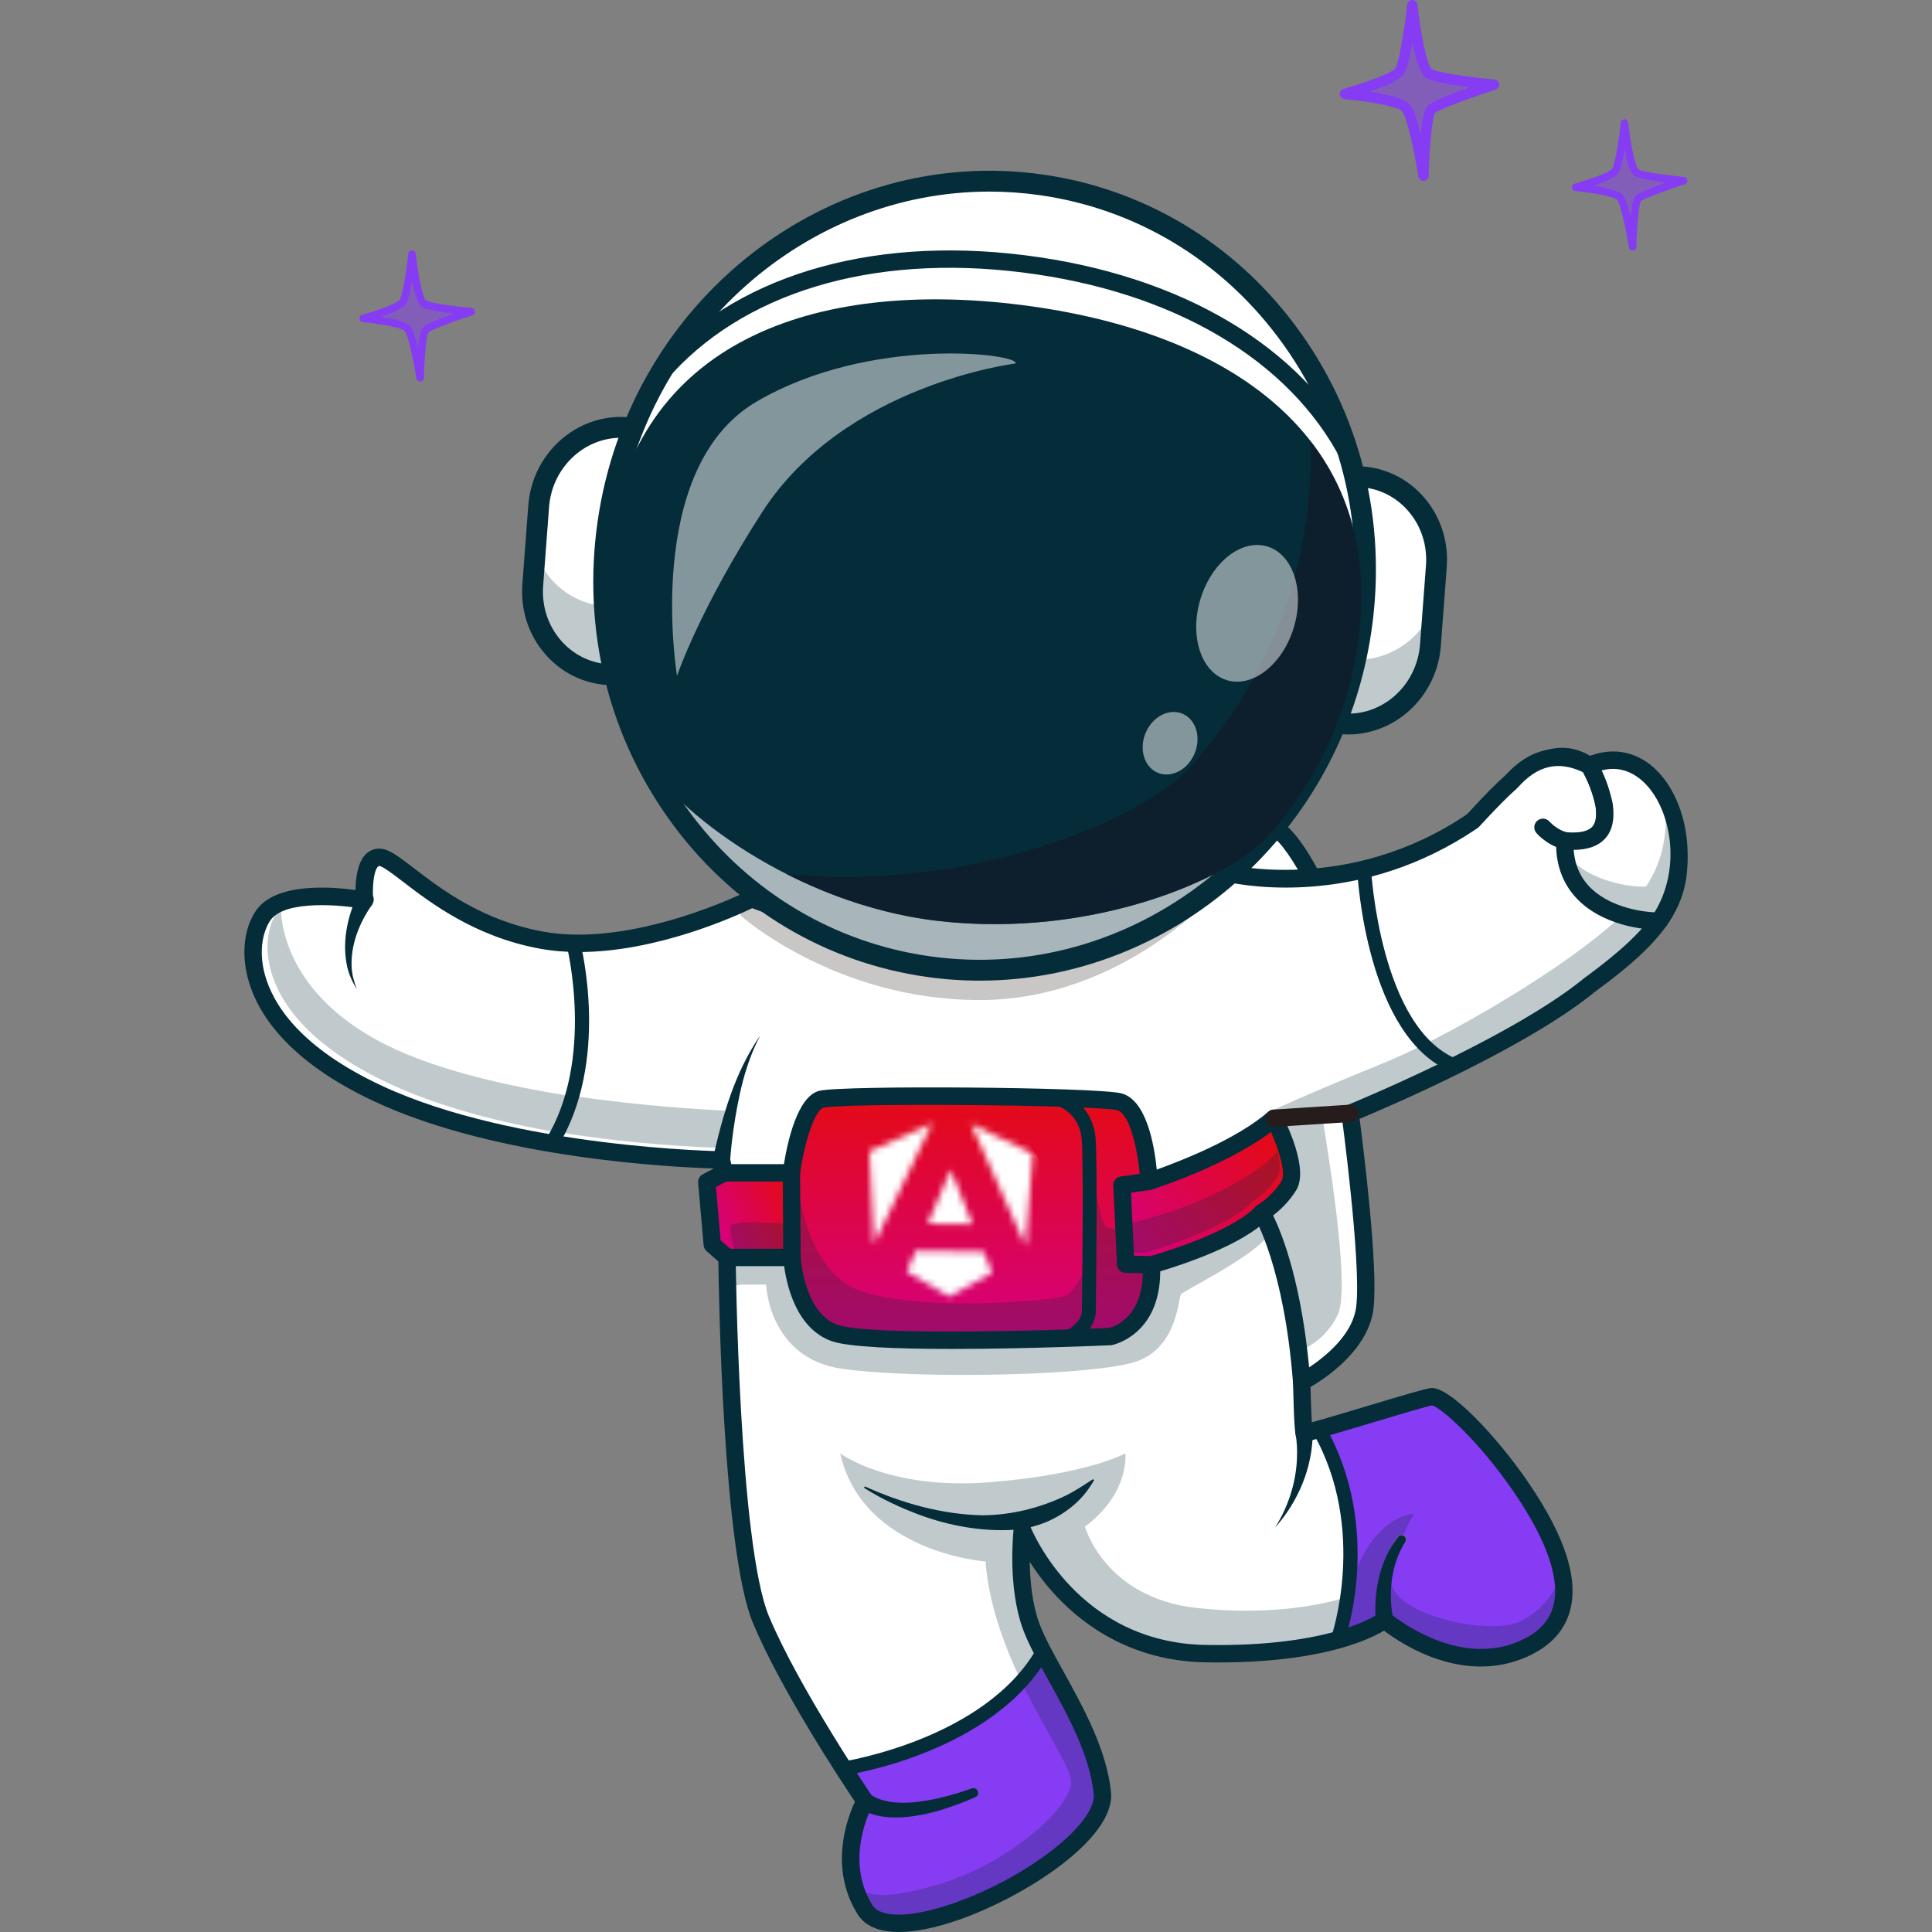
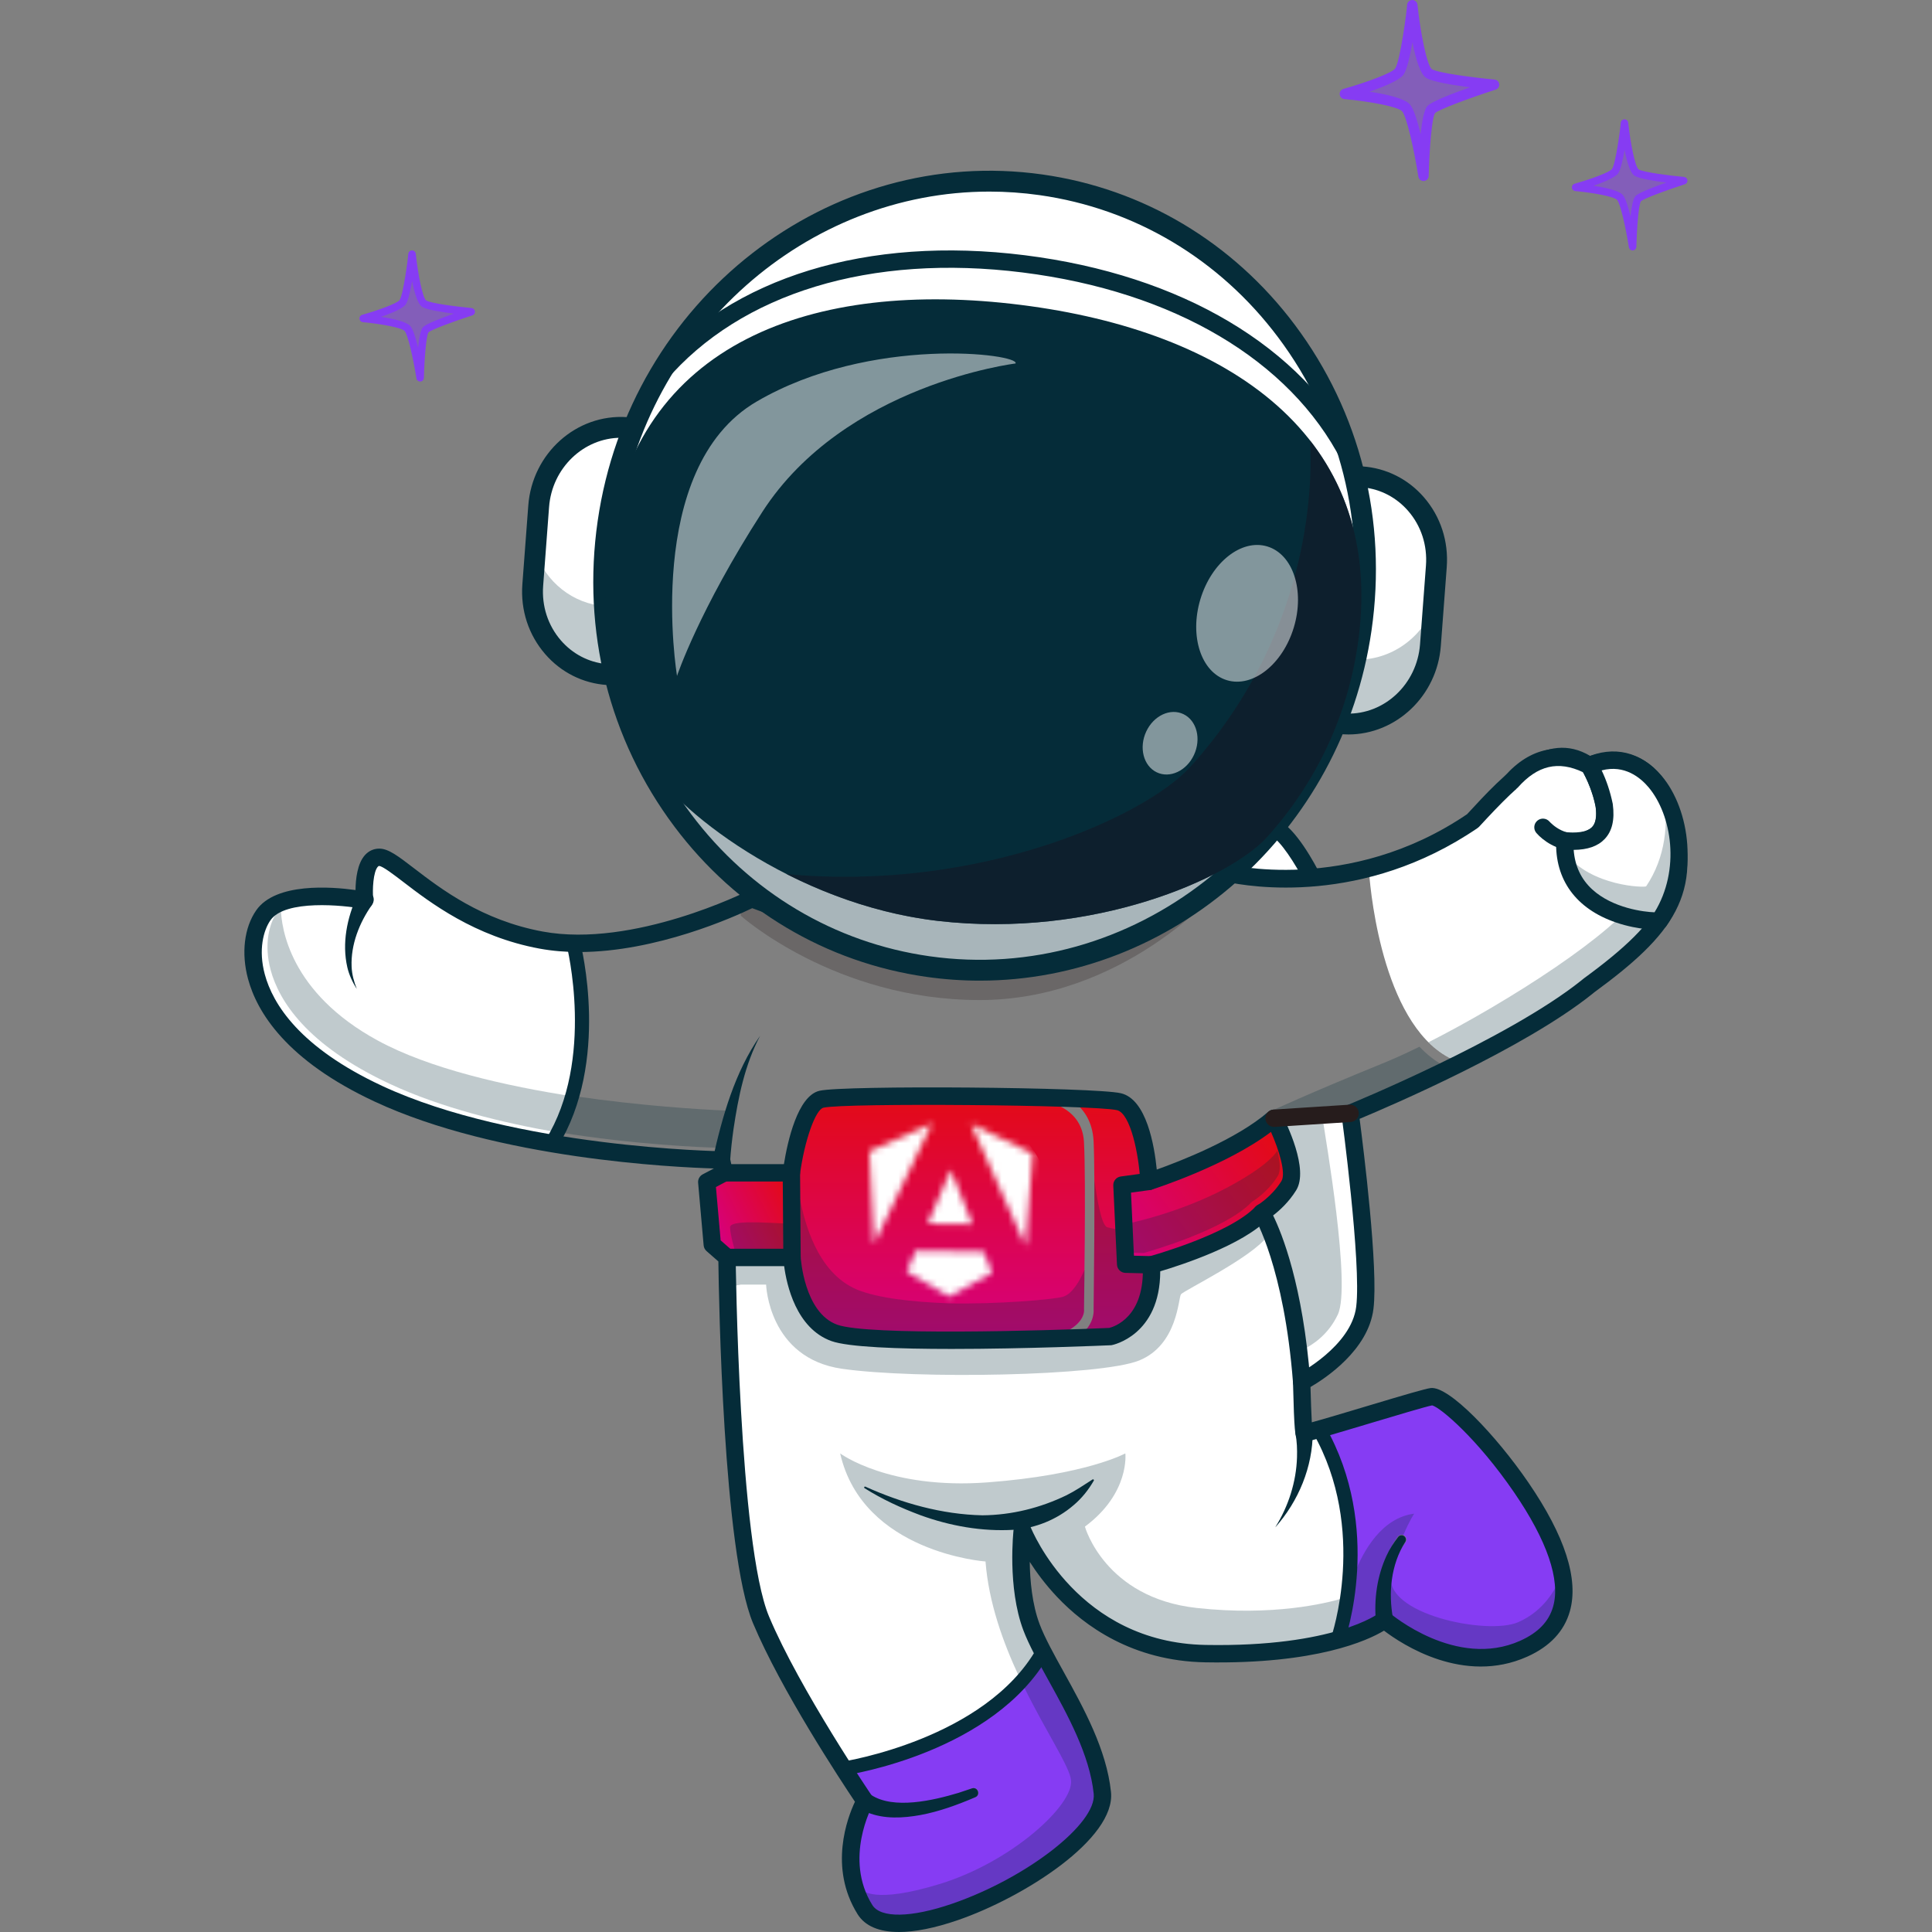
<svg xmlns="http://www.w3.org/2000/svg" width="300" height="300" viewBox="0 0 300 300" fill="none">
  <rect x="0" y="0" width="300" height="300" fill="#808080" stroke="none" />
  <path d="M178.699 195.659C179.862 195.333 191.389 192.015 195.397 187.797C195.422 187.77 195.456 187.758 195.484 187.736C195.512 187.715 195.531 187.685 195.562 187.667C195.586 187.653 197.906 186.285 199.495 183.726C200.483 182.136 198.978 177.728 197.591 174.806C190.83 180.228 179.145 183.989 178.633 184.152C178.614 184.157 178.595 184.152 178.576 184.156C178.553 184.162 178.533 184.176 178.509 184.18L174.987 184.66L175.496 195.583L178.7 195.659H178.699Z" fill="url(#paint0_linear_1_3605)" />
  <path d="M173.576 171.788C172.657 171.575 170.243 171.404 166.978 171.274C168.334 172.376 169.665 174.209 169.814 177.223C170.091 182.861 169.83 202.277 169.816 203.32C169.848 203.696 169.876 205.355 168.181 206.965C170.483 206.884 172.008 206.82 172.321 206.806C172.893 206.683 178.181 205.309 178.073 197.121L174.774 197.042C174.386 197.033 174.072 196.726 174.053 196.339L173.482 184.054C173.464 183.672 173.74 183.34 174.12 183.288L177.629 182.808C177.322 178.581 176.029 172.357 173.577 171.786L173.576 171.788Z" fill="url(#paint1_linear_1_3605)" />
-   <path d="M211.135 135.874C208.617 136.436 206.22 136.777 204.005 136.963C203.918 136.996 203.829 137.017 203.742 137.017C203.684 137.017 203.628 137.007 203.572 136.994C196.656 137.517 191.576 136.557 190.206 136.254C163.229 157.422 120.856 141.922 116.781 140.356C114.643 141.403 102.233 147.202 89.959 147.217C90.783 151.028 93.289 165.528 86.83 176.976C98.675 178.899 108.872 179.293 111.426 179.363C111.698 177.889 112.012 176.443 112.367 174.998C112.782 173.342 113.236 171.697 113.766 170.076C114.83 166.844 116.121 163.646 118.029 160.832C116.332 163.776 115.294 167.016 114.475 170.279C114.069 171.914 113.739 173.567 113.45 175.225C113.175 176.838 112.939 178.474 112.777 180.083L113.055 181.378H122.247C122.667 178.602 124.138 170.733 127.383 169.97C128.438 169.722 132.646 169.575 138.137 169.516C138.195 169.501 138.251 169.48 138.314 169.48C138.371 169.48 138.422 169.5 138.475 169.513C146.13 169.436 156.158 169.526 163.644 169.739C163.742 169.716 163.846 169.711 163.951 169.734C163.954 169.734 163.979 169.741 164.02 169.75C169.03 169.897 172.838 170.102 173.908 170.352C177.808 171.259 178.833 179.46 179.078 182.445C182.09 181.405 191.961 177.77 197.349 173.085C197.369 173.068 197.395 173.063 197.417 173.049C197.467 173.012 197.521 172.983 197.581 172.961C197.622 172.946 197.663 172.934 197.706 172.927C197.733 172.922 197.757 172.907 197.786 172.905L209.474 172.151C210.364 171.785 216.703 169.154 224.215 165.495C213.556 159.739 211.469 140.26 211.132 135.874H211.135Z" fill="white" />
  <path d="M198.983 174.307C200.065 176.611 202.296 182.014 200.749 184.505C199.466 186.571 197.795 187.923 196.91 188.547C198.028 190.686 201.463 198.321 202.762 213.372C205.038 211.988 210.563 208.129 211.198 202.977C211.954 196.858 209.509 177.532 209.004 173.661L198.984 174.308L198.983 174.307Z" fill="white" />
  <path fill-rule="evenodd" clip-rule="evenodd" d="M162.803 171.171C162.811 171.175 162.82 171.179 162.83 171.181L162.829 171.182C163.04 171.219 168.02 172.158 168.316 177.297C168.648 183.011 168.32 203.103 168.316 203.342L168.316 203.342C168.315 203.381 168.318 203.42 168.325 203.459C168.328 203.479 168.556 205.499 164.935 207.057C160.253 207.184 154.084 207.32 147.89 207.366C147.89 207.371 147.89 207.376 147.889 207.381C139.793 207.394 132.227 207.147 129.804 206.276C124.295 204.297 123.735 195.465 123.722 195.229L123.627 182.168C124.199 177.949 125.841 171.851 127.724 171.408C128.353 171.26 130.672 171.146 133.959 171.069V170.986C142.791 170.906 154.231 170.959 162.78 171.163C162.788 171.164 162.795 171.168 162.803 171.171Z" fill="url(#paint2_linear_1_3605)" />
  <path d="M122.156 182.855H112.642L110.524 183.969L111.312 192.898L113.166 194.519H122.24L122.156 182.855Z" fill="url(#paint3_linear_1_3605)" />
  <path d="M202.541 135.591C201.349 133.42 199.134 129.86 197.564 129.238C196.483 128.817 193.585 131.725 191.266 134.965C193.091 135.311 197.179 135.902 202.541 135.591Z" fill="white" />
  <path d="M200.267 233.927C199.629 235.08 198.839 236.136 198.027 237.157C198.741 236.062 199.42 234.949 199.939 233.758C200.492 232.586 200.901 231.355 201.228 230.113C201.558 228.871 201.755 227.599 201.854 226.33C201.95 225.074 201.942 223.757 201.772 222.584L201.768 222.557C201.656 221.972 201.527 220.272 201.386 214.624C200.243 199.797 196.927 191.92 195.738 189.509C191.332 193.371 181.97 196.252 179.55 196.952C179.75 206.849 172.616 208.253 172.543 208.267C172.51 208.273 172.477 208.276 172.444 208.278C171.563 208.317 159.081 208.857 147.63 208.857C139.487 208.857 131.867 208.584 129.307 207.664C123.758 205.669 122.551 198.324 122.307 195.994H113.639C113.724 201.856 114.452 240.753 118.858 251.25C121.924 258.552 127.633 267.957 131.356 273.798C134.545 273.224 153.501 269.306 161.091 256.452C160.451 255.206 159.895 254.025 159.484 252.939C157.021 246.419 157.972 237.816 158.013 237.453C158.052 237.117 158.314 236.851 158.649 236.806C158.978 236.761 159.308 236.949 159.433 237.265C159.505 237.449 166.991 255.667 187.188 256.036C196.374 256.201 202.815 255.193 207.132 254.034C207.912 251.522 212.005 236.62 204.446 222.811C203.949 222.944 203.559 223.04 203.25 223.105C203.255 224.263 203.141 225.358 202.955 226.467C202.726 227.787 202.396 229.084 201.936 230.331C201.48 231.577 200.943 232.792 200.271 233.927H200.267ZM166.443 233.389C165.139 234.38 163.697 235.214 162.156 235.816C160.613 236.412 158.987 236.763 157.357 236.945C155.72 237.094 154.085 237.08 152.466 236.964C149.223 236.733 146.063 235.989 143.016 234.988C139.981 233.942 137.043 232.642 134.28 231.032C134.244 231.011 134.233 230.966 134.253 230.931C134.273 230.897 134.319 230.887 134.353 230.904C137.191 232.331 140.186 233.439 143.232 234.283C146.275 235.128 149.398 235.709 152.525 235.785C155.658 235.889 158.739 235.354 161.654 234.427C163.119 233.961 164.509 233.294 165.86 232.531C167.207 231.753 168.447 230.792 169.688 229.776L169.691 229.773C169.723 229.747 169.769 229.751 169.795 229.783C169.817 229.81 169.817 229.847 169.798 229.874C168.848 231.167 167.757 232.402 166.443 233.389Z" fill="white" />
  <path d="M253.435 119.485C250.31 118.102 247.13 119.541 247.097 119.554C246.862 119.664 246.584 119.643 246.37 119.495C241.027 115.849 236.331 120.259 229.233 127.956C229.195 127.997 229.153 128.034 229.107 128.066C223.478 131.911 217.807 134.205 212.592 135.527C212.879 139.235 214.975 159.996 225.9 164.668C232.974 161.157 240.775 156.848 245.943 152.711L246.068 152.607C246.161 152.529 246.253 152.451 246.351 152.381C259.405 142.834 262.051 137.257 258.653 126.44C257.529 122.859 255.773 120.52 253.436 119.485H253.435Z" fill="white" />
  <path d="M208.804 253.545C211.841 252.585 213.53 251.619 214.184 251.192C213.974 249.472 213.541 243.417 217.048 238.626C217.288 238.297 217.751 238.225 218.08 238.466C218.409 238.707 218.48 239.169 218.24 239.498C214.971 243.963 215.507 249.873 215.669 251.149C217.171 252.353 226.795 259.59 236.295 255.339C239.222 254.029 241.06 252.107 241.759 249.624C242.987 245.268 240.916 239.132 235.605 231.385C229.444 222.395 223.503 217.607 222.402 217.607C222.398 217.607 222.395 217.607 222.391 217.607C221.681 217.69 216.864 219.134 212.616 220.408C209.566 221.322 207.423 221.964 205.898 222.403C212.857 235.411 209.979 249.242 208.803 253.545L208.804 253.545Z" fill="#863CF3" />
  <path d="M132.217 275.146C133.631 277.338 134.627 278.819 134.867 279.174C135.325 279.525 139.459 282.279 150.898 277.705C151.274 277.554 151.706 277.738 151.858 278.116C152.009 278.495 151.825 278.924 151.446 279.075C146.242 281.157 142.42 281.795 139.691 281.795C136.963 281.795 135.474 281.211 134.609 280.751C133.607 282.951 131.03 289.881 134.942 296.14C136.408 298.487 141.308 298.503 148.046 296.185C158.868 292.462 171.007 283.912 170.439 278.468C169.793 272.288 166.348 266.061 163.31 260.566C162.821 259.683 162.344 258.818 161.89 257.973C154.035 270.276 136.799 274.281 132.218 275.147L132.217 275.146Z" fill="#863CF3" />
  <path d="M88.439 147.189C86.91 147.129 85.39 146.978 83.899 146.704C73.953 144.869 67.101 139.614 63.008 136.473C61.179 135.071 59.601 133.86 58.892 133.86C58.626 133.86 58.42 133.955 58.226 134.167C57.36 135.11 57.215 137.843 57.325 139.507C57.393 139.695 57.389 139.908 57.29 140.098C57.279 140.121 57.266 140.142 57.252 140.163L57.235 140.188C56.625 141.112 56.082 142.186 55.64 143.255C55.196 144.337 54.852 145.459 54.626 146.61C54.407 147.762 54.352 148.943 54.448 150.121C54.548 151.304 54.908 152.447 55.393 153.548C54.801 152.507 54.31 151.38 54.083 150.175C53.86 148.977 53.79 147.739 53.895 146.512C54.007 145.287 54.247 144.073 54.596 142.888C54.856 142.027 55.152 141.195 55.522 140.365C51.663 139.77 43.763 139.294 41.5 142.541C40.325 144.228 39.451 147.455 40.526 151.451C41.8 156.182 46.05 163.096 59.062 169.162C66.969 172.848 76.494 175.207 85.275 176.715C91.956 165.411 89.103 150.211 88.439 147.188L88.439 147.189Z" fill="white" />
  <g opacity="0.25">
    <path d="M43.609 141.028C43.378 141.232 43.166 141.45 42.995 141.695C41.82 143.382 40.947 146.609 42.021 150.605C43.295 155.336 47.545 162.249 60.557 168.316C68.464 172.002 77.99 174.36 86.771 175.869C87.825 174.086 88.64 172.206 89.265 170.293C78.419 168.629 66.662 165.927 58.674 161.582C44.953 154.12 43.672 144.023 43.608 141.028H43.609Z" fill="#052C39" />
  </g>
  <g opacity="0.25">
    <path d="M86.831 175.832C98.676 177.755 108.873 178.149 111.427 178.219C111.699 176.745 112.013 175.299 112.368 173.854C112.486 173.384 112.616 172.917 112.74 172.45C108.539 172.277 99.409 171.699 89.264 170.22C88.649 172.13 87.852 174.02 86.83 175.832H86.831Z" fill="#052C39" />
  </g>
  <g opacity="0.25">
    <path d="M113.365 190.567C113.365 191.709 114.127 194.235 114.127 194.235C114.217 194.346 114.423 194.438 114.696 194.519H122.177C122.206 194.437 122.226 194.355 122.238 194.27L122.207 189.995C118.701 189.852 113.364 189.429 113.364 190.566L113.365 190.567Z" fill="#052C39" />
  </g>
  <g opacity="0.25">
    <path d="M169.93 183.165C169.98 191.071 169.826 202.525 169.815 203.32C169.847 203.696 169.875 205.355 168.18 206.965C170.482 206.884 172.007 206.82 172.32 206.806C172.892 206.683 178.18 205.309 178.072 197.121L174.773 197.042C174.385 197.033 174.071 196.726 174.052 196.339L173.8 190.905C173.472 190.885 172.853 190.812 171.933 190.566C171.063 190.333 170.353 186.292 169.93 183.164V183.165Z" fill="#052C39" />
  </g>
  <path opacity="0.25" fill-rule="evenodd" clip-rule="evenodd" d="M146.978 207.419C139.177 207.431 131.886 207.19 129.552 206.338L129.551 206.339C124.243 204.402 123.703 195.763 123.691 195.533L123.626 186.487C123.776 186.148 123.944 185.95 124.126 185.944C124.163 185.943 124.221 186.214 124.323 186.683C124.873 189.22 126.684 197.57 133.073 200.243C136.23 201.563 141.691 202.169 147.149 202.372C147.149 202.375 147.149 202.377 147.149 202.379C154.86 202.557 163.807 201.778 165.135 201.336C166.554 200.864 167.697 198.809 168.405 197.181C168.373 200.469 168.339 202.876 168.335 203.136L168.335 203.158C168.334 203.196 168.337 203.236 168.342 203.274C168.345 203.295 168.548 205.314 165.331 206.873C164.301 206.904 163.093 206.945 161.771 206.989C157.331 207.139 151.602 207.331 146.98 207.361C146.979 207.381 146.979 207.4 146.978 207.419Z" fill="#052C39" />
  <g opacity="0.25">
    <path d="M190.475 184.446C182.76 188.553 174.654 190.088 174.654 190.088C174.479 190.094 174.338 190.231 174.219 190.442L174.407 194.484L177.611 194.56C178.775 194.234 190.301 190.916 194.309 186.698C194.335 186.671 194.368 186.659 194.397 186.637C194.424 186.616 194.444 186.586 194.475 186.568C194.498 186.554 196.818 185.186 198.407 182.627C198.901 181.832 198.771 180.332 198.346 178.666C197.854 179.475 196.169 181.416 190.476 184.447L190.475 184.446Z" fill="#052C39" />
  </g>
  <g opacity="0.25">
    <path d="M118.96 199.473C118.96 199.473 119.317 210.9 130.746 212.543C142.173 214.186 170.887 213.686 176.885 211.257C182.885 208.829 182.957 201.543 183.385 200.972C183.807 200.41 194.413 195.253 196.8 191.958C196.373 190.866 196.001 190.044 195.736 189.509C191.33 193.371 181.968 196.252 179.548 196.952C179.748 206.849 172.614 208.253 172.541 208.267C172.508 208.273 172.475 208.276 172.442 208.278C171.561 208.317 159.079 208.857 147.628 208.857C139.485 208.857 131.865 208.584 129.305 207.664C123.756 205.669 122.549 198.324 122.305 195.994H113.637C113.649 196.741 113.669 198.027 113.708 199.721L115.032 199.472H118.961L118.96 199.473Z" fill="#052C39" />
  </g>
  <g opacity="0.25">
    <path d="M235.739 251.895C230.964 253.962 214.742 250.623 216.03 244.464C215.307 247.536 215.564 250.32 215.669 251.149C217.17 252.353 226.794 259.59 236.294 255.339C239.221 254.029 241.059 252.107 241.758 249.624C242.102 248.404 242.177 247.038 242.005 245.542C241.606 246.5 239.868 250.107 235.738 251.895H235.739Z" fill="#052C39" />
  </g>
  <g opacity="0.25">
    <path d="M210.298 244.394C210.026 248.538 209.278 251.814 208.805 253.546C211.842 252.585 213.53 251.62 214.185 251.192C213.974 249.473 213.541 243.418 217.049 238.627C217.25 238.352 217.604 238.269 217.908 238.388C218.822 236.177 219.596 235.041 219.596 235.041C214.568 235.68 211.707 240.793 210.297 244.394H210.298Z" fill="#052C39" />
  </g>
  <g opacity="0.25">
    <path d="M185.813 249.681C171.528 248.11 168.465 237.054 168.465 237.054C175.472 231.854 174.743 225.684 174.743 225.684C174.743 225.684 168.601 229.041 153.315 230.184C138.03 231.326 130.459 225.684 130.459 225.684C133.959 241.111 153.029 242.468 153.029 242.468C153.521 248.842 155.743 255.005 158.232 260.337C159.293 259.142 160.261 257.853 161.088 256.454C160.448 255.208 159.892 254.026 159.481 252.941C157.018 246.421 157.969 237.818 158.01 237.455C158.049 237.119 158.311 236.853 158.646 236.808C158.975 236.763 159.305 236.951 159.43 237.267C159.502 237.451 166.988 255.669 187.185 256.038C196.371 256.203 202.812 255.195 207.129 254.036C207.38 253.228 207.973 251.133 208.411 248.211C205.962 248.939 197.694 250.99 185.814 249.683L185.813 249.681ZM166.443 233.389C165.139 234.38 163.696 235.214 162.156 235.816C160.613 236.412 158.987 236.764 157.356 236.945C155.72 237.094 154.085 237.08 152.466 236.964C149.223 236.733 146.063 235.989 143.016 234.988C139.981 233.942 137.043 232.642 134.279 231.032C134.244 231.011 134.232 230.966 134.253 230.931C134.273 230.897 134.319 230.887 134.353 230.904C137.191 232.331 140.186 233.439 143.232 234.283C146.275 235.128 149.398 235.709 152.525 235.785C155.658 235.889 158.739 235.355 161.654 234.427C163.119 233.961 164.509 233.294 165.86 232.531C167.207 231.753 168.447 230.792 169.688 229.776L169.691 229.773C169.723 229.747 169.769 229.751 169.795 229.783C169.817 229.81 169.816 229.847 169.798 229.874C168.848 231.167 167.756 232.402 166.443 233.389Z" fill="#052C39" />
  </g>
  <g opacity="0.25">
    <path d="M145.958 292.533C135.755 295.672 133.837 293.604 133.585 293.233C133.909 294.205 134.341 295.18 134.941 296.14C136.407 298.487 141.307 298.503 148.045 296.185C158.867 292.462 171.006 283.912 170.437 278.468C169.792 272.288 166.347 266.061 163.308 260.566C162.82 259.683 162.343 258.818 161.889 257.973C161.011 259.349 160.01 260.615 158.928 261.791C162.395 268.89 166.115 274.317 166.314 276.464C166.671 280.321 157.101 289.106 145.959 292.533H145.958Z" fill="#052C39" />
  </g>
  <g opacity="0.25">
    <path d="M207.74 204.115C209.84 199.645 205.78 176.493 205.411 173.892L198.983 174.307C200.064 176.611 202.295 182.014 200.748 184.505C199.635 186.298 198.231 187.552 197.301 188.259L197.096 188.913C198.249 191.233 200.952 197.699 202.367 209.537C203.743 208.87 206.235 207.318 207.74 204.114V204.115Z" fill="#052C39" />
  </g>
  <g opacity="0.25">
    <path d="M254.452 138.981C250.954 144.79 234.223 155.565 221.814 161.839C223.017 163.035 224.369 164.014 225.9 164.668C232.974 161.157 240.775 156.848 245.943 152.711L246.068 152.607C246.161 152.529 246.253 152.451 246.351 152.381C259.405 142.834 262.051 137.257 258.653 126.44C258.13 124.772 257.463 123.386 256.671 122.263C256.412 122.135 256.148 122.054 255.881 122.054C255.881 122.054 258.666 131.982 254.452 138.981Z" fill="#052C39" />
  </g>
  <g opacity="0.25">
    <path d="M197.479 172.476L201.704 172.652L209.475 172.15C210.366 171.784 216.705 169.153 224.217 165.494C222.802 164.729 221.541 163.718 220.412 162.536C218.404 163.521 216.531 164.376 214.883 165.048C202.954 169.904 197.479 172.475 197.479 172.475L197.479 172.476Z" fill="#052C39" />
  </g>
  <g opacity="0.25">
    <path d="M115.032 142.194C115.032 142.194 129.602 155.241 152.029 155.288C174.457 155.335 189.17 138.194 189.17 138.194C189.17 138.194 187.228 139.486 182.477 141.168C172.342 146.315 160.954 147.639 150.527 147.222C142.499 147.367 135.109 145.855 129.407 144.178C122.706 142.561 118.008 140.828 116.781 140.357C116.439 140.524 115.832 140.814 115.008 141.181C115.008 141.735 115.031 142.195 115.031 142.195L115.032 142.194Z" fill="#261C1C" />
  </g>
  <path d="M139.574 299.998C136.507 299.998 134.317 299.078 133.173 297.246C128.626 289.972 131.608 282.207 132.756 279.774C130.584 276.536 121.293 262.45 116.932 252.059C112.282 240.981 111.62 201.487 111.548 195.876L109.716 194.272C109.454 194.043 109.292 193.723 109.261 193.376L108.403 183.662C108.355 183.121 108.638 182.604 109.118 182.351L110.853 181.438C104.809 181.262 77.324 179.979 58.18 171.054C44.439 164.649 39.899 157.153 38.511 151.994C37.439 148.013 37.916 144.034 39.787 141.35C42.806 137.018 51.445 137.683 55.205 138.207C55.224 136.51 55.483 134.07 56.69 132.756C57.28 132.113 58.042 131.773 58.893 131.773C60.31 131.773 61.804 132.919 64.279 134.817C68.479 138.039 74.826 142.908 84.279 144.651C98.366 147.249 115.96 138.437 116.136 138.347C116.485 138.171 116.894 138.154 117.255 138.301C117.367 138.346 128.584 142.864 143.044 144.6C156.269 146.186 175.008 145.705 189.188 134.401C189.52 134.135 189.962 134.043 190.373 134.152C190.561 134.202 209.379 138.938 227.806 126.429C233.808 119.922 240.009 113.265 246.938 117.384C248.269 116.935 251.231 116.237 254.261 117.569C257.181 118.854 259.329 121.628 260.644 125.816C264.705 138.748 259.668 145.229 247.583 154.067C247.525 154.109 247.469 154.157 247.414 154.204C247.359 154.25 247.304 154.296 247.248 154.341C236.622 162.849 215.896 171.739 211.119 173.733C211.724 178.381 214.044 196.958 213.27 203.234C212.481 209.633 205.788 214.039 203.492 215.374C203.548 217.429 203.625 219.536 203.697 220.857C205.562 220.348 209.06 219.299 212.018 218.412C218.298 216.529 221.347 215.632 222.154 215.537C224.976 215.182 232.287 222.853 237.327 230.207C243.004 238.489 245.171 245.214 243.769 250.192C242.893 253.299 240.666 255.671 237.147 257.246C227.273 261.662 217.716 255.347 214.906 253.208C212.377 254.73 204.4 258.436 187.146 258.125C175.854 257.919 168.391 252.473 164.119 247.941C162.321 246.033 160.93 244.139 159.897 242.525C159.938 245.418 160.268 249.119 161.434 252.205C162.223 254.291 163.637 256.85 165.136 259.559C168.27 265.227 171.824 271.652 172.513 278.253C173.275 285.54 158.931 294.65 148.724 298.161C145.155 299.389 142.074 300 139.575 300L139.574 299.998ZM111.899 192.599L113.776 194.242C114.066 194.496 114.233 194.86 114.237 195.244C114.24 195.689 114.718 239.819 119.417 251.014C124.165 262.325 135.318 278.752 135.43 278.917C135.72 279.341 135.742 279.892 135.49 280.339C135.445 280.419 130.958 288.614 135.459 295.817C136.746 297.874 141.492 297.794 147.846 295.609C159.425 291.625 170.313 283.166 169.83 278.532C169.197 272.476 165.785 266.305 162.774 260.862C161.228 258.066 159.767 255.424 158.909 253.156C156.395 246.499 157.36 237.754 157.403 237.384C157.473 236.77 157.952 236.283 158.565 236.201C159.176 236.122 159.768 236.466 159.996 237.041C160.289 237.775 167.423 255.065 187.194 255.425C207.228 255.792 214.064 250.54 214.13 250.486C214.638 250.081 215.371 250.092 215.861 250.517C215.961 250.604 226.12 259.22 236.044 254.781C238.837 253.531 240.514 251.79 241.171 249.458C242.331 245.344 240.232 239.213 235.102 231.729C229.4 223.409 223.694 218.568 222.387 218.225C221.442 218.4 216.658 219.833 212.791 220.992C210.375 221.716 207.878 222.465 206.021 223C202.45 224.026 201.992 224.158 201.38 223.24C201.125 222.859 200.972 222.629 200.773 214.621C200.76 214.102 201.046 213.622 201.508 213.387C201.589 213.345 209.833 209.049 210.592 202.9C211.417 196.199 208.339 173.289 208.308 173.058C208.225 172.449 208.566 171.861 209.136 171.629C209.384 171.528 234.066 161.436 245.561 152.232L245.68 152.134C245.781 152.049 245.882 151.966 245.988 151.888C245.988 151.888 245.988 151.888 245.989 151.887C258.767 142.542 261.364 137.111 258.069 126.621C256.997 123.208 255.35 120.993 253.173 120.036C250.284 118.766 247.385 120.093 247.356 120.106C246.926 120.308 246.418 120.267 246.024 119.998C241.09 116.629 236.557 120.913 229.683 128.369C229.613 128.444 229.536 128.511 229.452 128.568C211.699 140.695 194.023 137.717 190.349 136.915C178.567 146.034 162.094 149.614 142.653 147.267C129.542 145.685 119.303 141.981 116.805 141.021C114.062 142.341 101.927 147.831 89.9 147.832C87.843 147.832 85.791 147.671 83.787 147.302C73.697 145.441 66.772 140.129 62.635 136.956C61.21 135.863 59.437 134.503 58.886 134.469C58.819 134.469 58.769 134.476 58.675 134.578C57.95 135.368 57.813 138.092 57.95 139.685C57.985 140.106 57.822 140.519 57.508 140.802C57.195 141.085 56.766 141.205 56.352 141.124C53.35 140.548 44.268 139.636 42 142.89C40.903 144.464 40.095 147.497 41.116 151.291C42.356 155.898 46.52 162.641 59.319 168.608C79.949 178.226 111.731 178.762 112.05 178.766C112.679 178.774 113.219 179.217 113.351 179.832L113.779 181.832C113.906 182.423 113.623 183.026 113.089 183.307L111.169 184.318L111.9 192.597L111.899 192.599Z" fill="#052C39" />
  <path d="M202.12 215.937C201.422 215.937 200.831 215.399 200.777 214.691C199.398 196.762 194.828 189.086 194.783 189.011C194.593 188.7 194.536 188.326 194.627 187.974C194.717 187.622 194.943 187.319 195.258 187.138C195.277 187.127 197.475 185.824 198.977 183.404C199.725 182.199 198.605 178.574 197.357 175.763C190.437 180.997 179.32 184.574 178.819 184.734C178.421 184.862 177.985 184.796 177.642 184.558C177.298 184.32 177.084 183.935 177.063 183.518C176.851 179.318 175.551 172.875 173.439 172.384C169.89 171.558 131.132 171.234 127.864 172.002C126.624 172.294 124.924 177.104 124.226 182.296C124.136 182.964 123.565 183.465 122.889 183.465H112.461C111.716 183.465 111.112 182.861 111.112 182.116C111.112 181.371 111.716 180.767 112.461 180.767H121.726C122.292 177.26 123.847 170.175 127.246 169.376C131.023 168.488 169.952 168.803 174.048 169.757C178.038 170.685 179.257 177.927 179.622 181.608C183.238 180.319 192.024 176.91 196.953 172.623C197.264 172.352 197.682 172.238 198.09 172.316C198.496 172.394 198.845 172.653 199.034 173.021C199.761 174.422 203.285 181.579 201.268 184.828C200.118 186.68 198.664 187.987 197.687 188.734C199.054 191.522 202.318 199.553 203.467 214.486C203.525 215.229 202.968 215.877 202.225 215.935C202.191 215.938 202.155 215.939 202.121 215.939L202.12 215.937Z" fill="#052C39" />
  <path d="M203.841 222.323C203.855 227.773 201.626 233.126 198.027 237.157C200.068 233.889 201.283 230.114 201.399 226.275C201.434 225.085 201.394 223.813 201.166 222.662C200.826 220.739 203.69 220.373 203.842 222.323H203.841Z" fill="#052C39" />
  <path d="M213.649 251.767C213.341 248.29 213.831 244.767 215.288 241.593C215.755 240.539 216.408 239.575 217.098 238.663C217.324 238.365 217.748 238.306 218.046 238.531C218.341 238.753 218.396 239.167 218.192 239.462C215.988 242.928 215.563 247.336 216.307 251.306C216.677 253.166 213.93 253.649 213.65 251.766L213.649 251.767Z" fill="#052C39" />
  <path d="M135.252 278.706C138.762 281.018 144.942 279.566 148.852 278.389L150.898 277.707L150.931 277.696C151.816 277.411 152.306 278.704 151.445 279.074C148.727 280.237 145.846 281.297 142.936 281.835C140.273 282.32 137.281 282.5 134.692 281.431C134.176 281.192 133.887 281.069 133.38 280.646C132.132 279.38 133.938 277.502 135.252 278.705V278.706Z" fill="#052C39" />
  <path d="M134.383 230.85C140.101 233.424 146.277 235.162 152.55 235.296C157.093 235.26 161.54 234.151 165.619 232.175C166.991 231.49 168.272 230.618 169.649 229.731C169.759 229.652 169.922 229.796 169.844 229.915C169.029 231.336 167.975 232.662 166.685 233.744C164.13 235.948 160.797 237.303 157.432 237.544C152.492 237.844 147.513 236.949 142.926 235.279C139.905 234.154 136.974 232.806 134.249 231.084C134.186 231.044 134.168 230.96 134.209 230.897C134.246 230.838 134.323 230.818 134.384 230.849L134.383 230.85Z" fill="#052C39" />
  <path d="M147.764 209.463C139.503 209.463 131.727 209.185 129.098 208.24C123.616 206.269 122.145 199.475 121.763 196.606H112.889C112.144 196.606 111.54 196.002 111.54 195.257C111.54 194.512 112.144 193.908 112.889 193.908H122.983C123.702 193.908 124.295 194.472 124.33 195.19C124.334 195.274 124.842 203.844 130.01 205.701C134.787 207.418 161.999 206.647 172.237 206.199C172.908 206.037 177.832 204.572 177.443 196.464C177.412 195.833 177.825 195.265 178.435 195.099C178.559 195.065 190.87 191.674 194.955 187.376C195.468 186.836 196.322 186.816 196.862 187.328C197.402 187.841 197.423 188.695 196.909 189.235C193.01 193.338 183.347 196.462 180.162 197.409C180.139 207.396 172.726 208.855 172.648 208.869C172.589 208.879 172.529 208.887 172.468 208.889C171.589 208.927 159.212 209.463 147.763 209.463H147.764Z" fill="#052C39" />
  <path d="M178.79 197.749H178.758L174.758 197.653C174.05 197.636 173.475 197.074 173.443 196.367L172.871 184.082C172.839 183.384 173.344 182.778 174.036 182.684L178.226 182.112C178.958 182.008 179.643 182.528 179.744 183.267C179.844 184.005 179.328 184.684 178.589 184.785L175.622 185.19L176.078 194.986L178.821 195.051C179.565 195.069 180.154 195.687 180.137 196.432C180.119 197.165 179.518 197.748 178.789 197.748L178.79 197.749Z" fill="#052C39" />
  <path d="M122.984 196.606C122.243 196.606 121.64 196.009 121.635 195.268L121.539 182.127C121.533 181.382 122.133 180.774 122.877 180.768C123.61 180.764 124.23 181.362 124.236 182.107L124.332 195.248C124.337 195.993 123.738 196.601 122.993 196.606H122.984Z" fill="#052C39" />
  <mask id="mask0_1_3605" style="mask-type:luminance" maskUnits="userSpaceOnUse" x="134" y="174" width="27" height="28">
    <path d="M160.368 179.123L159.259 193.497L150.754 174.516L160.368 179.127L160.368 179.123ZM152.741 194.367L142.197 194.221L140.804 197.465L147.373 201.329L154.047 197.649L152.745 194.367L152.741 194.367ZM144.058 190.015L150.993 190.111L147.642 181.63L144.058 190.015ZM144.729 174.433C141.201 176.003 134.991 178.776 134.991 178.776L135.701 193.175L144.729 174.433Z" fill="white" />
  </mask>
  <g mask="url(#mask0_1_3605)">
    <path d="M146.568 204.389C155.686 204.515 163.181 197.225 163.307 188.107C163.433 178.988 156.144 171.494 147.025 171.368C137.906 171.241 130.412 178.531 130.286 187.65C130.16 196.768 137.449 204.263 146.568 204.389Z" fill="white" />
  </g>
-   <path d="M165.647 208.87C165.247 208.87 164.862 208.647 164.675 208.261C164.416 207.725 164.639 207.08 165.176 206.82C168.152 205.377 168.013 203.56 168.005 203.483C167.997 203.426 167.997 203.394 167.998 203.337C168.001 203.134 168.28 183.022 167.999 177.312C167.759 172.451 163.762 171.55 163.592 171.514C163.011 171.391 162.636 170.822 162.755 170.241C162.874 169.66 163.441 169.285 164.019 169.4C166.028 169.801 169.894 171.947 170.153 177.207C170.433 182.894 170.174 201.93 170.155 203.315C170.199 203.939 170.163 206.799 166.116 208.762C165.965 208.835 165.804 208.87 165.646 208.87H165.647Z" fill="#052C39" />
  <path d="M110.693 179.947C112.18 173.282 114.105 166.478 118.031 160.833C115.652 165.339 114.642 170.343 113.9 175.32C113.669 176.979 113.476 178.673 113.368 180.304C113.168 182.196 110.392 181.831 110.693 179.947Z" fill="#052C39" />
  <path d="M57.754 140.509C55.811 143.268 54.459 146.665 54.598 150.098C54.645 151.272 54.952 152.422 55.392 153.548C54.755 152.531 54.211 151.412 53.931 150.198C53.08 146.47 53.878 142.542 55.458 139.093C56.398 137.368 58.874 138.89 57.753 140.509H57.754Z" fill="#052C39" />
  <path d="M85.646 178.625C85.451 178.625 85.256 178.572 85.079 178.463C84.572 178.149 84.415 177.484 84.729 176.978C92.427 164.532 88.03 146.913 87.984 146.736C87.835 146.16 88.183 145.572 88.76 145.423C89.337 145.274 89.924 145.621 90.073 146.198C90.268 146.954 94.752 164.875 86.563 178.113C86.36 178.443 86.006 178.625 85.645 178.625H85.646Z" fill="#052C39" />
-   <path d="M225.924 166.568C225.793 166.568 225.658 166.543 225.529 166.491C212.22 161.239 210.792 136.107 210.738 135.04C210.708 134.444 211.165 133.938 211.76 133.908C212.366 133.88 212.862 134.335 212.893 134.93C212.906 135.177 214.302 159.741 226.321 164.484C226.875 164.703 227.146 165.33 226.927 165.884C226.76 166.308 226.353 166.567 225.923 166.567L225.924 166.568Z" fill="#052C39" />
  <path d="M130.99 275.69C130.465 275.69 130.004 275.306 129.924 274.771C129.836 274.182 130.242 273.632 130.832 273.544C131.053 273.511 152.976 270.072 160.996 255.952C161.29 255.435 161.948 255.252 162.467 255.547C162.984 255.841 163.167 256.5 162.872 257.018C154.33 272.059 132.093 275.537 131.15 275.678C131.097 275.686 131.043 275.69 130.99 275.69Z" fill="#052C39" />
  <path d="M207.703 255.737C207.583 255.737 207.461 255.717 207.343 255.675C206.781 255.477 206.487 254.86 206.685 254.298C206.744 254.133 212.445 237.531 203.877 222.477C203.582 221.96 203.762 221.3 204.28 221.006C204.798 220.711 205.457 220.892 205.752 221.41C214.82 237.342 208.973 254.305 208.72 255.019C208.563 255.462 208.148 255.738 207.704 255.738L207.703 255.737Z" fill="#052C39" />
  <path d="M197.834 174.989C197.13 174.989 196.536 174.442 196.49 173.728C196.442 172.985 197.006 172.343 197.749 172.295L209.558 171.534C210.292 171.487 210.943 172.049 210.991 172.792C211.038 173.535 210.475 174.177 209.732 174.225L197.923 174.987C197.894 174.989 197.864 174.989 197.834 174.989Z" fill="#261C1C" />
  <path d="M203.741 137.628C203.248 137.628 202.773 137.355 202.535 136.885C201.225 134.281 198.747 130.363 197.338 129.805C196.431 129.717 193.415 132.819 191.147 136.205C190.733 136.823 189.895 136.99 189.276 136.576C188.657 136.162 188.49 135.325 188.905 134.706C190.675 132.057 195.138 126.031 198.331 127.298C201.188 128.43 204.341 134.474 204.945 135.674C205.279 136.339 205.01 137.15 204.345 137.484C204.151 137.582 203.944 137.628 203.74 137.628H203.741Z" fill="#052C39" />
  <path d="M208.534 112.401C207.871 112.357 207.375 111.764 207.426 111.076L210.122 75.203C210.174 74.516 210.754 73.994 211.417 74.038C218.376 74.504 223.577 80.732 223.035 87.948L222.116 100.181C221.573 107.397 215.493 112.868 208.534 112.402V112.401Z" fill="white" />
  <path d="M209.357 112.817C209.076 112.817 208.792 112.807 208.507 112.788C208.091 112.76 207.71 112.569 207.434 112.251C207.146 111.919 207.006 111.492 207.04 111.047L209.735 75.174C209.803 74.276 210.559 73.594 211.443 73.651C214.825 73.878 217.927 75.432 220.177 78.027C222.547 80.758 223.698 84.292 223.422 87.977L222.502 100.21C221.967 107.331 216.157 112.817 209.357 112.817V112.817ZM208.559 112.014C215.3 112.471 221.202 107.144 221.728 100.151L222.648 87.918C222.909 84.44 221.824 81.108 219.591 78.534C217.478 76.096 214.565 74.637 211.391 74.424C210.929 74.39 210.545 74.756 210.509 75.231L207.814 111.104C207.796 111.342 207.87 111.568 208.021 111.743C208.161 111.904 208.352 112 208.561 112.014H208.559Z" fill="#052C39" />
  <g opacity="0.25">
    <path d="M222.546 94.443L222.116 100.181C221.573 107.394 215.492 112.867 208.532 112.403C207.869 112.36 207.374 111.763 207.424 111.075L208.138 101.538C208.292 101.985 208.689 102.314 209.175 102.351L209.997 102.403C215.496 102.773 220.449 99.431 222.546 94.443Z" fill="#052C39" />
  </g>
  <path d="M209.357 114.047C209.048 114.047 208.738 114.037 208.426 114.016C207.68 113.966 206.997 113.625 206.504 113.057C206 112.476 205.754 111.729 205.814 110.954L208.509 75.081C208.627 73.511 209.988 72.321 211.526 72.423C215.238 72.671 218.641 74.375 221.108 77.22C223.693 80.201 224.951 84.053 224.65 88.069L223.731 100.302C223.147 108.066 216.795 114.048 209.358 114.048L209.357 114.047ZM209.07 110.806C214.965 110.984 220.038 106.232 220.501 100.059L221.421 87.826C221.657 84.678 220.678 81.665 218.662 79.34C216.853 77.255 214.397 75.968 211.708 75.686L209.07 110.805V110.806Z" fill="#052C39" />
  <path d="M97.228 66.387C97.891 66.432 98.387 67.025 98.336 67.713L95.64 103.586C95.588 104.273 95.008 104.795 94.345 104.75C87.386 104.285 82.185 98.057 82.727 90.841L83.646 78.608C84.189 71.392 90.269 65.921 97.228 66.386V66.387Z" fill="white" />
  <path d="M94.424 105.141C94.389 105.141 94.355 105.14 94.32 105.137C90.938 104.911 87.836 103.357 85.585 100.762C83.216 98.031 82.065 94.497 82.341 90.812L83.26 78.579C83.817 71.163 90.08 65.52 97.254 65.999C97.671 66.028 98.052 66.218 98.328 66.537C98.616 66.868 98.756 67.296 98.722 67.741L96.026 103.614C95.961 104.476 95.254 105.14 94.423 105.14L94.424 105.141ZM96.405 66.747C90.006 66.747 84.538 71.922 84.034 78.637L83.114 90.87C82.853 94.347 83.938 97.68 86.171 100.254C88.284 102.691 91.197 104.151 94.371 104.363C94.829 104.397 95.217 104.032 95.253 103.557L97.949 67.684C97.967 67.446 97.893 67.22 97.742 67.045C97.602 66.883 97.41 66.788 97.202 66.773C96.935 66.756 96.669 66.746 96.405 66.746V66.747Z" fill="#052C39" />
  <g opacity="0.25">
    <path d="M96.391 93.635L95.642 103.587C95.592 104.274 95.008 104.796 94.345 104.751C90.693 104.505 87.522 102.674 85.413 99.941C83.508 97.475 82.472 94.269 82.729 90.844L83.116 85.689C84.751 90.343 88.916 93.789 94.017 94.131L95.28 94.216C95.741 94.246 96.153 94.007 96.391 93.634V93.635Z" fill="#052C39" />
  </g>
  <path d="M94.424 106.372C94.362 106.372 94.3 106.37 94.237 106.365C90.526 106.116 87.122 104.413 84.656 101.568C82.07 98.587 80.812 94.734 81.113 90.719L82.033 78.486C82.639 70.399 89.491 64.248 97.336 64.771C98.082 64.821 98.765 65.162 99.258 65.73C99.763 66.311 100.008 67.058 99.949 67.833L97.254 103.706C97.141 105.212 95.891 106.371 94.424 106.371V106.372ZM96.405 67.978C90.643 67.978 85.717 72.657 85.26 78.729L84.341 90.962C84.104 94.11 85.084 97.123 87.1 99.448C88.908 101.532 91.365 102.82 94.052 103.102L96.692 67.983C96.596 67.98 96.5 67.979 96.404 67.979L96.405 67.978Z" fill="#052C39" />
  <path d="M211.59 95.892C207.77 129.545 178.391 153.917 145.971 150.328C113.551 146.74 90.366 116.55 94.186 82.897C98.007 49.244 127.385 24.872 159.806 28.46C192.226 32.048 215.411 62.238 211.59 95.892Z" fill="white" />
  <path d="M152.279 151.065C150.179 151.065 148.06 150.949 145.929 150.714C130.562 149.012 116.698 141.311 106.889 129.026C96.54 116.066 91.892 99.668 93.801 82.853C97.64 49.042 127.275 24.47 159.848 28.075C175.214 29.776 189.08 37.478 198.888 49.762C209.236 62.722 213.883 79.12 211.975 95.936C208.388 127.535 182.275 151.066 152.279 151.066V151.065ZM153.498 28.499C123.89 28.499 98.114 51.736 94.572 82.941C92.686 99.55 97.275 115.745 107.495 128.544C117.174 140.666 130.854 148.266 146.013 149.943C148.116 150.176 150.207 150.29 152.278 150.29C181.887 150.291 207.663 127.053 211.205 95.847C213.09 79.239 208.501 63.043 198.283 50.246C188.603 38.124 174.924 30.523 159.763 28.845C157.661 28.612 155.57 28.499 153.498 28.499Z" fill="#052C39" />
  <g opacity="0.35">
    <path d="M212.018 89.189C211.995 91.986 211.778 94.817 211.367 97.671C206.522 131.191 176.419 154.66 144.123 150.093C111.829 145.518 89.571 114.64 94.408 81.119C94.547 80.155 94.708 79.193 94.889 78.249C94.566 108.354 115.706 134.558 145.256 138.741C176.623 143.177 205.917 121.168 212.018 89.189Z" fill="#052C39" />
  </g>
  <path d="M152.146 152.276C149.42 152.276 146.667 152.085 143.898 151.693C128.264 149.481 114.351 141.191 104.722 128.351C94.574 114.819 90.343 97.963 92.808 80.888C97.769 46.538 128.756 22.406 161.879 27.095C177.513 29.307 191.426 37.598 201.055 50.438C211.202 63.97 215.433 80.826 212.968 97.901C208.424 129.378 182.021 152.275 152.147 152.275L152.146 152.276ZM153.631 29.75C125.335 29.75 100.325 51.479 96.013 81.35C93.672 97.567 97.684 113.57 107.313 126.409C116.422 138.556 129.576 146.396 144.352 148.488C175.716 152.925 205.06 130.026 209.764 97.439C212.106 81.22 208.093 65.219 198.465 52.38C189.356 40.233 176.202 32.391 161.425 30.3C158.81 29.93 156.205 29.75 153.631 29.75Z" fill="#052C39" />
  <path d="M210.954 99.203C209.413 111.103 204.258 121.685 196.708 130.026C191.047 136.28 169.872 145.81 145.614 142.994C123.123 140.383 104.293 125.387 100.408 117.935C95.225 107.994 92.934 96.479 94.477 84.578C98.557 53.086 126.321 43.303 158.488 47.343C190.653 51.381 215.035 67.71 210.955 99.202L210.954 99.203Z" fill="#052C39" />
  <g opacity="0.7">
    <path d="M203.433 68.401C209.639 76.345 212.59 86.552 210.953 99.201C209.411 111.104 204.256 121.684 196.709 130.027C191.046 136.281 169.869 145.81 145.612 142.997C137.047 142.005 129.016 139.214 122.135 135.725C152.033 138.524 177.841 126.804 184.862 119.047C194.446 108.46 200.986 95.028 202.941 79.928C203.466 75.892 203.616 72.052 203.434 68.402L203.433 68.401Z" fill="#111A28" />
  </g>
  <path d="M209.523 72.306C209.151 72.306 208.781 72.153 208.514 71.853L208.401 71.726L208.315 71.566C200.281 55.917 182.237 45.253 158.811 42.312C135.247 39.353 115.044 45.489 103.374 59.144L103.276 59.248C102.74 59.755 101.893 59.741 101.378 59.212C100.877 58.695 100.867 57.884 101.352 57.359C113.625 43.024 134.687 36.566 159.146 39.635C183.435 42.685 202.211 53.846 210.677 70.261C211.008 70.807 210.912 71.527 210.418 71.966C210.161 72.194 209.841 72.307 209.522 72.307L209.523 72.306Z" fill="#052C39" />
  <path d="M239.59 128.464C239.59 128.464 242.997 132.413 247.405 129.961C251.813 127.51 246.786 118.886 246.786 118.886C242.162 116.524 238.152 117.475 234.688 121.384" fill="white" />
  <path d="M244.486 132.107C241.781 132.107 239.577 130.513 238.569 129.345C238.082 128.781 238.145 127.929 238.709 127.443C239.271 126.958 240.12 127.018 240.607 127.579C240.727 127.715 243.382 130.655 246.75 128.783C247.26 128.499 247.574 128.089 247.738 127.492C248.346 125.28 246.702 121.553 245.813 119.909C241.966 118.083 238.743 118.841 235.697 122.278C235.203 122.835 234.351 122.887 233.793 122.394C233.236 121.9 233.184 121.048 233.677 120.49C237.594 116.07 242.338 115.099 247.398 117.685C247.628 117.802 247.82 117.984 247.95 118.207C248.307 118.82 251.408 124.305 250.338 128.204C249.985 129.492 249.197 130.508 248.059 131.14C246.815 131.832 245.607 132.107 244.485 132.107H244.486Z" fill="#052C39" />
  <path d="M257.685 142.954C257.474 143.246 242.554 142.862 242.988 130.563C248.319 131.034 249.571 128.643 249.095 125.042C248.602 122.688 247.821 120.648 246.786 118.886C257.689 113.946 265.23 131.751 257.685 142.954Z" fill="white" />
  <g opacity="0.25">
    <path d="M246.847 119.001C246.837 118.959 246.826 118.916 246.815 118.874C246.805 118.879 246.795 118.882 246.785 118.885C246.807 118.922 246.824 118.963 246.846 119.001H246.847Z" fill="#052C39" />
    <path d="M258.2 123.034C259.217 127.719 258.601 133.189 255.614 137.626C255.456 137.844 247.102 137.682 243.058 132.47C244.151 142.895 257.486 143.229 257.686 142.954C261.922 136.663 261.402 128.292 258.201 123.034L258.2 123.034Z" fill="#052C39" />
  </g>
  <path d="M257.072 144.363C256.678 144.363 256.185 144.333 255.558 144.265C254.463 144.149 252.769 143.875 250.906 143.236C244.716 141.112 241.426 136.594 241.64 130.514C241.653 130.144 241.817 129.797 242.094 129.552C242.371 129.306 242.738 129.187 243.106 129.219C244.515 129.344 246.373 129.307 247.214 128.429C247.773 127.846 247.958 126.782 247.765 125.267C247.313 123.134 246.592 121.218 245.623 119.569C245.429 119.24 245.384 118.843 245.5 118.478C245.615 118.113 245.88 117.815 246.229 117.657C250.553 115.697 254.853 116.73 258.031 120.488C262.423 125.683 263.967 136.037 258.803 143.706C258.795 143.718 258.786 143.731 258.778 143.743C258.517 144.105 258.22 144.363 257.072 144.363ZM244.36 131.97C244.544 134.463 245.512 136.525 247.246 138.113C250.437 141.033 255.313 141.615 256.914 141.66C260.955 135.1 259.63 126.557 255.972 122.23C254.746 120.781 252.274 118.687 248.705 119.626C249.453 121.187 250.027 122.909 250.415 124.765C250.422 124.798 250.428 124.831 250.432 124.864C250.753 127.292 250.337 129.068 249.162 130.295C248.105 131.4 246.525 131.952 244.36 131.97Z" fill="#052C39" />
  <g opacity="0.5">
    <path d="M200.906 97.42C202.632 91.684 200.784 86.056 196.776 84.85C192.769 83.644 188.121 87.317 186.394 93.053C184.668 98.79 186.517 104.418 190.524 105.624C194.531 106.83 199.179 103.157 200.906 97.42Z" fill="white" />
  </g>
  <g opacity="0.5">
    <path d="M177.983 113.596C176.825 116.084 177.548 118.913 179.596 119.914C181.644 120.914 184.243 119.709 185.4 117.221C186.557 114.733 185.835 111.904 183.787 110.903C181.739 109.903 179.14 111.108 177.983 113.596Z" fill="white" />
  </g>
  <g opacity="0.5">
    <path d="M105.128 104.955C105.128 104.955 99.754 72.708 117.493 62.354C135.231 52 158.437 54.964 157.694 56.441C157.694 56.441 131.159 59.67 118.373 79.49C108.513 94.774 105.127 104.955 105.127 104.955H105.128Z" fill="white" />
  </g>
  <path opacity="0.5" d="M219.296 0.797C219.296 1.314 218.263 9.759 217.282 11.12C216.301 12.481 208.829 14.581 208.829 14.581C208.829 14.581 217.057 15.335 218.316 16.735C219.575 18.136 221.041 27.302 221.041 27.302C221.041 27.302 221.259 18.049 222.239 17.016C223.22 15.981 231.994 13.152 231.994 13.152C231.994 13.152 223.493 12.364 221.913 11.424C220.332 10.484 219.296 0.797 219.296 0.797Z" fill="#863CF3" />
  <path d="M221.041 28.107C220.647 28.107 220.307 27.822 220.245 27.429C219.543 23.039 218.405 18.04 217.716 17.274C217.069 16.555 212.562 15.732 208.755 15.383C208.368 15.348 208.061 15.041 208.026 14.655C207.99 14.268 208.235 13.911 208.61 13.807C212.073 12.833 216.124 11.349 216.628 10.65C217.415 9.559 218.467 1.621 218.49 0.791C218.503 0.367 218.841 0.018 219.265 0.001C219.672 -0.023 220.054 0.291 220.099 0.713C220.568 5.097 221.577 10.172 222.333 10.739C223.362 11.35 228.853 12.052 232.07 12.351C232.451 12.387 232.755 12.685 232.797 13.065C232.839 13.445 232.608 13.803 232.243 13.919C228.155 15.237 223.392 17.009 222.825 17.572C222.353 18.25 221.945 23.168 221.847 27.323C221.838 27.739 221.511 28.079 221.096 28.107C221.077 28.107 221.058 28.109 221.041 28.109V28.107ZM212.654 14.235C215.196 14.625 218.07 15.257 218.916 16.199C219.511 16.862 220.102 18.774 220.596 20.838C220.811 18.762 221.143 17.001 221.654 16.462C222.335 15.745 225.546 14.511 228.273 13.555C225.659 13.225 222.514 12.72 221.5 12.117C220.542 11.548 219.826 9.12 219.323 6.546C218.945 8.729 218.461 10.865 217.936 11.592C217.298 12.476 214.878 13.471 212.654 14.236V14.235Z" fill="#863CF3" />
  <path opacity="0.5" d="M63.977 39.464C63.977 39.838 63.228 45.954 62.518 46.94C61.808 47.925 56.396 49.446 56.396 49.446C56.396 49.446 62.355 49.992 63.267 51.007C64.178 52.021 65.24 58.659 65.24 58.659C65.24 58.659 65.398 51.958 66.108 51.209C66.818 50.46 73.172 48.411 73.172 48.411C73.172 48.411 67.016 47.841 65.871 47.16C64.727 46.479 63.977 39.464 63.977 39.464Z" fill="#863CF3" />
  <path d="M65.24 59.242C64.955 59.242 64.709 59.035 64.663 58.751C64.155 55.571 63.331 51.951 62.832 51.397C62.364 50.876 59.099 50.28 56.342 50.027C56.062 50.001 55.84 49.78 55.814 49.5C55.788 49.22 55.966 48.961 56.237 48.886C58.745 48.18 61.679 47.106 62.044 46.599C62.614 45.809 63.376 40.061 63.393 39.459C63.402 39.152 63.646 38.9 63.954 38.888C64.249 38.87 64.525 39.097 64.558 39.403C64.897 42.578 65.628 46.253 66.176 46.663C66.921 47.106 70.898 47.615 73.227 47.831C73.503 47.857 73.723 48.073 73.754 48.348C73.784 48.624 73.617 48.883 73.352 48.967C70.392 49.921 66.943 51.205 66.532 51.612C66.19 52.103 65.895 55.665 65.824 58.674C65.817 58.975 65.581 59.221 65.28 59.242C65.266 59.242 65.253 59.243 65.24 59.243V59.242ZM59.166 49.196C61.007 49.478 63.088 49.936 63.701 50.618C64.132 51.098 64.56 52.483 64.918 53.978C65.074 52.474 65.314 51.199 65.684 50.809C66.177 50.289 68.503 49.395 70.478 48.703C68.584 48.464 66.306 48.099 65.572 47.662C64.879 47.25 64.36 45.491 63.995 43.627C63.722 45.208 63.371 46.755 62.991 47.281C62.529 47.922 60.777 48.642 59.166 49.196V49.196Z" fill="#863CF3" />
  <path opacity="0.5" d="M252.246 19.107C252.246 19.481 251.498 25.598 250.788 26.583C250.077 27.568 244.666 29.089 244.666 29.089C244.666 29.089 250.624 29.636 251.536 30.65C252.448 31.664 253.51 38.302 253.51 38.302C253.51 38.302 253.667 31.601 254.378 30.853C255.088 30.103 261.442 28.054 261.442 28.054C261.442 28.054 255.286 27.484 254.141 26.803C252.997 26.123 252.246 19.107 252.246 19.107Z" fill="#863CF3" />
  <path d="M253.51 38.885C253.225 38.885 252.979 38.678 252.933 38.394C252.425 35.214 251.601 31.594 251.102 31.04C250.634 30.519 247.369 29.923 244.612 29.67C244.332 29.645 244.11 29.423 244.084 29.143C244.059 28.863 244.236 28.604 244.507 28.529C247.016 27.823 249.949 26.749 250.314 26.242C250.884 25.453 251.646 19.704 251.663 19.103C251.672 18.796 251.916 18.543 252.224 18.531C252.519 18.513 252.795 18.74 252.828 19.046C253.168 22.221 253.898 25.896 254.446 26.307C255.191 26.75 259.168 27.258 261.497 27.475C261.773 27.5 261.993 27.716 262.023 27.991C262.054 28.267 261.887 28.526 261.622 28.61C258.662 29.565 255.213 30.848 254.802 31.256C254.46 31.747 254.165 35.308 254.094 38.317C254.087 38.619 253.851 38.865 253.55 38.885C253.536 38.885 253.523 38.887 253.51 38.887V38.885ZM247.436 28.839C249.277 29.121 251.358 29.579 251.971 30.261C252.402 30.741 252.83 32.126 253.188 33.621C253.344 32.117 253.584 30.842 253.954 30.452C254.447 29.932 256.773 29.039 258.748 28.346C256.854 28.107 254.577 27.742 253.842 27.305C253.149 26.893 252.63 25.134 252.266 23.27C251.992 24.851 251.641 26.398 251.261 26.925C250.799 27.565 249.047 28.286 247.436 28.84V28.839Z" fill="#863CF3" />
  <defs>
    <linearGradient id="paint0_linear_1_3605" x1="197.943" y1="177.759" x2="174.987" y2="195.659" gradientUnits="userSpaceOnUse">
      <stop stop-color="#E30A18" />
      <stop offset="1" stop-color="#D6007E" />
    </linearGradient>
    <linearGradient id="paint1_linear_1_3605" x1="172.526" y1="171.274" x2="172.526" y2="206.965" gradientUnits="userSpaceOnUse">
      <stop stop-color="#E30A18" />
      <stop offset="1" stop-color="#D6007E" />
    </linearGradient>
    <linearGradient id="paint2_linear_1_3605" x1="146.046" y1="170.951" x2="146.046" y2="207.382" gradientUnits="userSpaceOnUse">
      <stop stop-color="#E30A18" />
      <stop offset="1" stop-color="#D6007E" />
    </linearGradient>
    <linearGradient id="paint3_linear_1_3605" x1="122.24" y1="184.47" x2="110.524" y2="190.34" gradientUnits="userSpaceOnUse">
      <stop stop-color="#E30A18" />
      <stop offset="1" stop-color="#D6007E" />
    </linearGradient>
  </defs>
</svg>